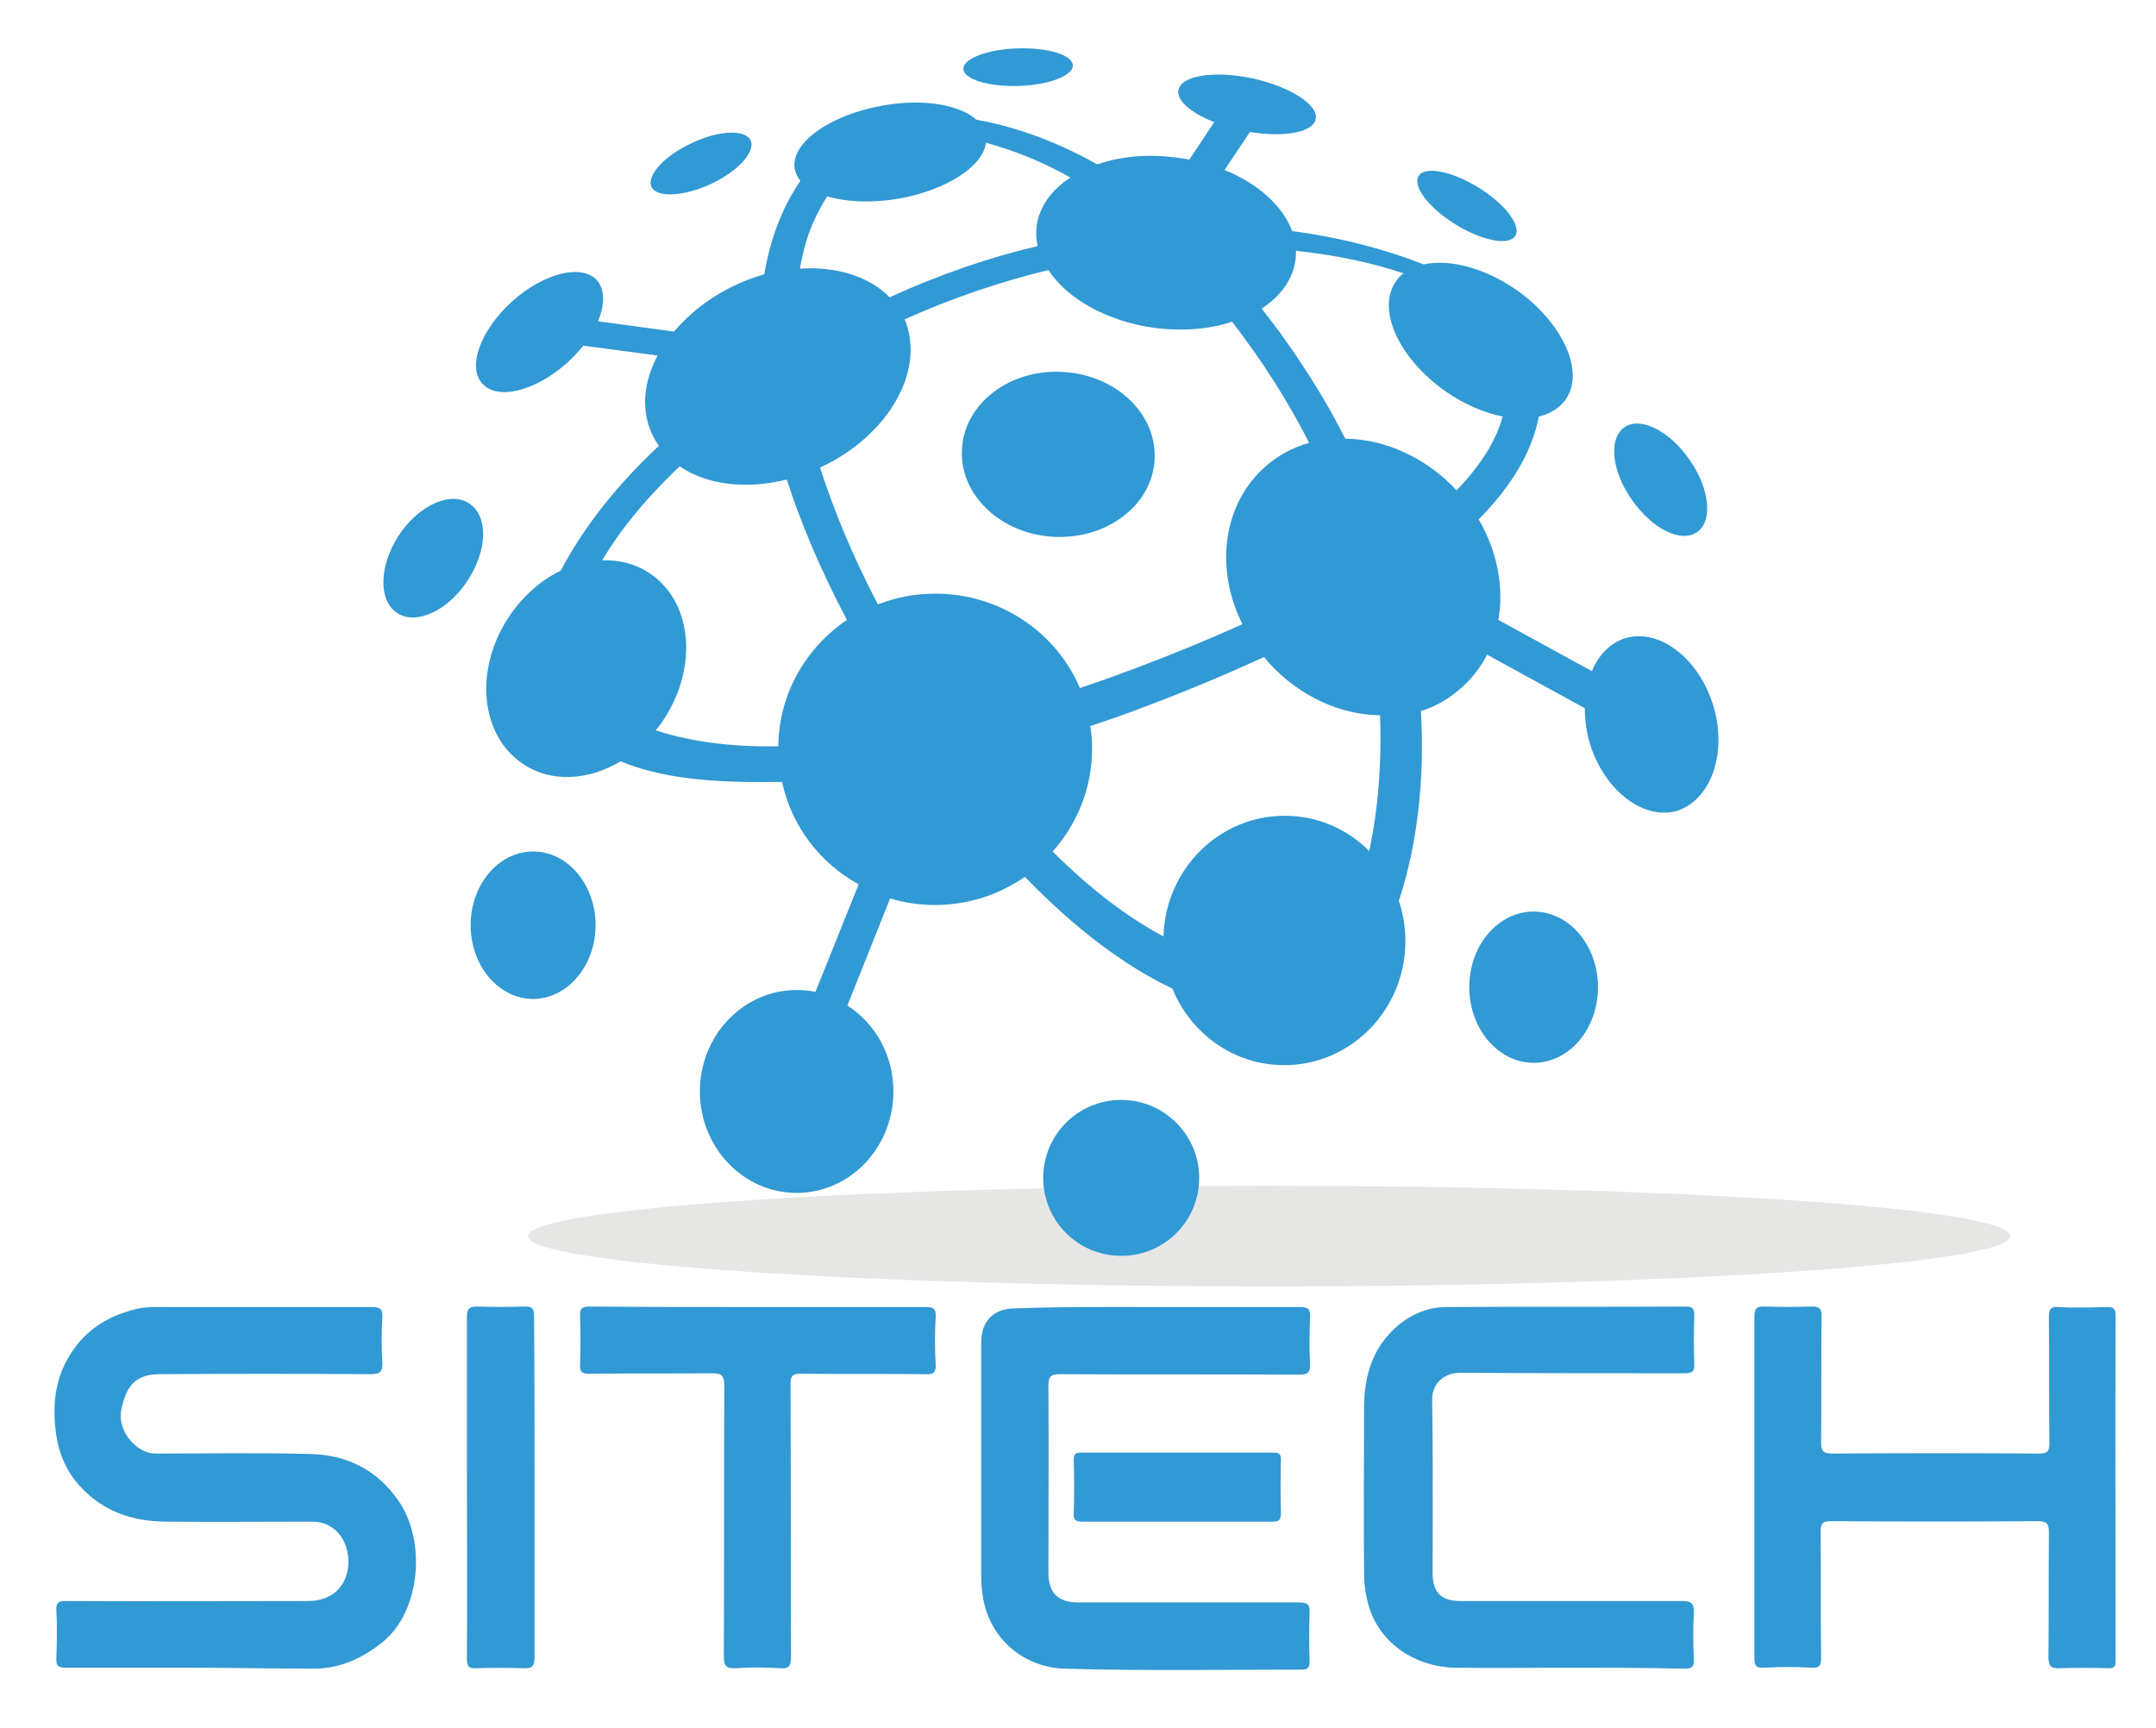
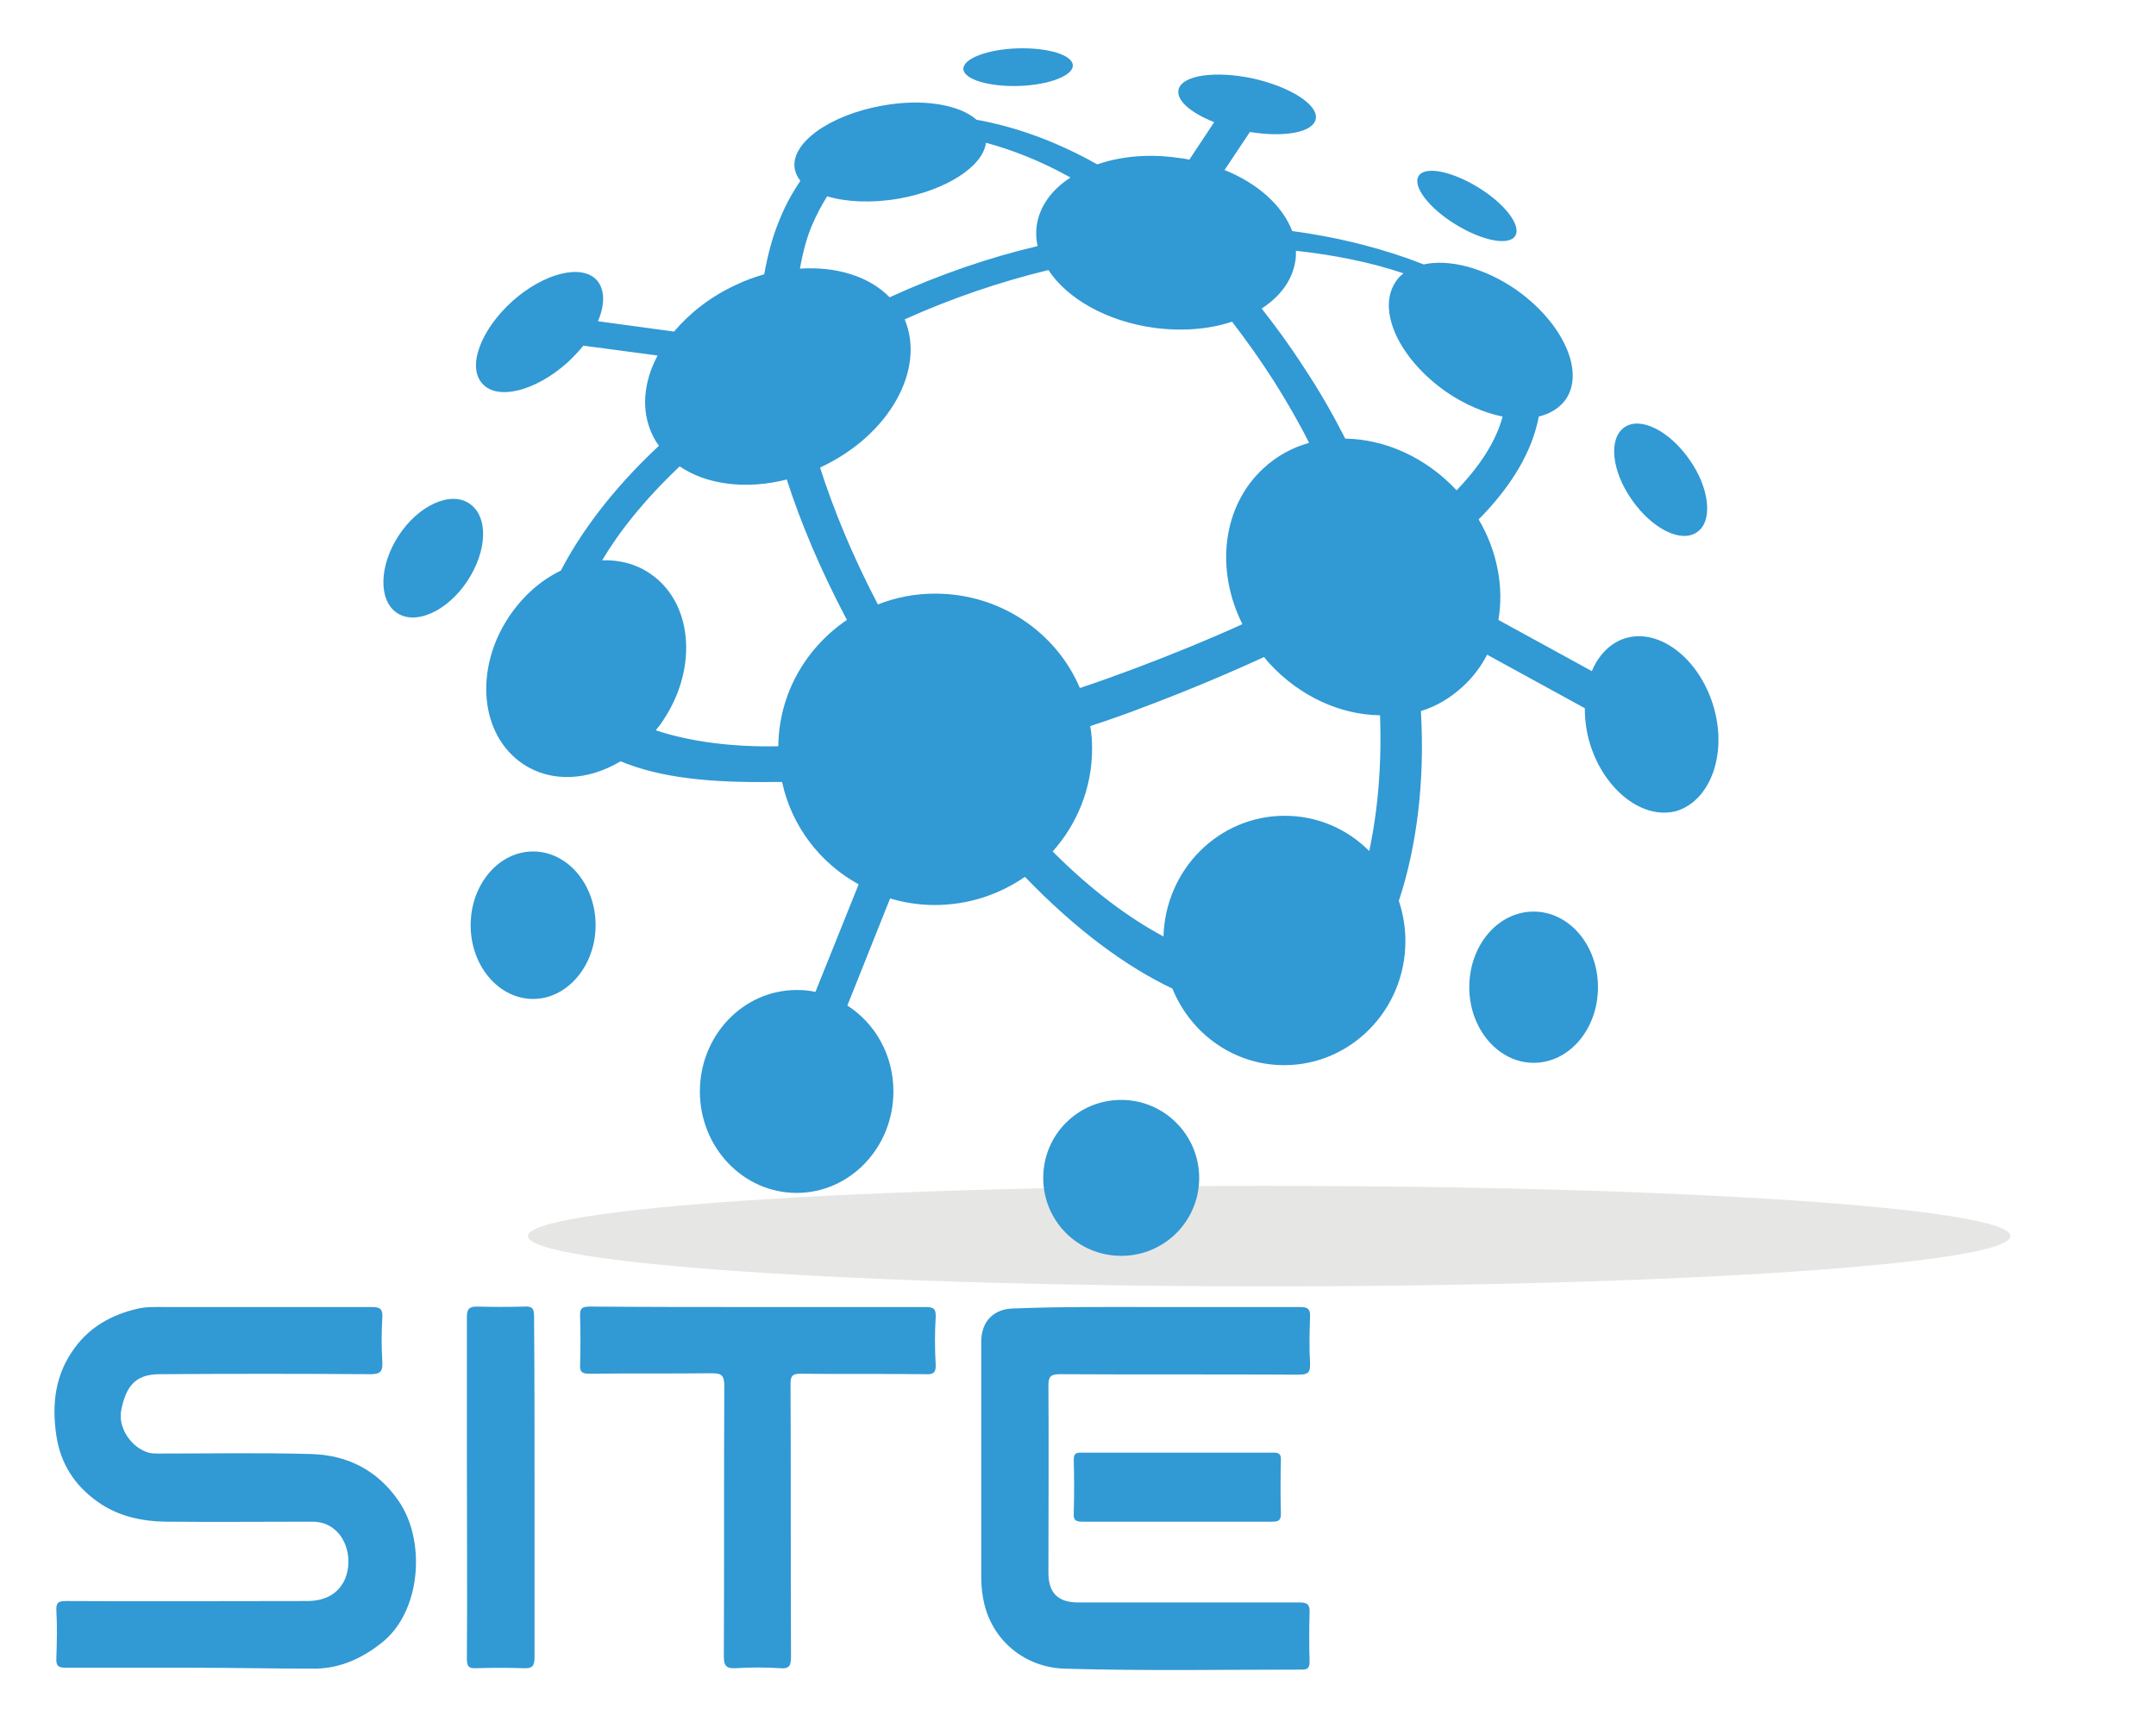
<svg xmlns="http://www.w3.org/2000/svg" xmlns:xlink="http://www.w3.org/1999/xlink" version="1.1" id="Layer_1" x="0px" y="0px" viewBox="0 0 459 368" style="enable-background:new 0 0 459 368;" xml:space="preserve">
  <style type="text/css">
	.st0{display:none;fill:#FFFFFF;}
	.st1{clip-path:url(#SVGID_2_);fill:#E6E6E5;}
	.st2{clip-path:url(#SVGID_2_);fill:#3199D4;}
</style>
  <rect class="st0" width="459" height="368" />
  <g>
    <defs>
      <rect id="SVGID_1_" x="-52" y="-80.9" width="566.9" height="566.9" />
    </defs>
    <clipPath id="SVGID_2_">
      <use xlink:href="#SVGID_1_" style="overflow:visible;" />
    </clipPath>
    <path class="st1" d="M428,263.2c0,5.9-70.6,10.7-157.8,10.7s-157.8-4.8-157.8-10.7c0-5.9,70.6-10.7,157.8-10.7S428,257.2,428,263.2   " />
    <path class="st2" d="M238.7,234.2c-9.2,0-16.6,7.4-16.6,16.6c0,9.2,7.4,16.6,16.6,16.6c9.2,0,16.6-7.4,16.6-16.6   C255.3,241.7,247.9,234.2,238.7,234.2" />
    <path class="st2" d="M326.5,194.1c-7.6,0-13.7,7.2-13.7,16.1s6.2,16.1,13.7,16.1c7.6,0,13.7-7.2,13.7-16.1S334.1,194.1,326.5,194.1   " />
    <path class="st2" d="M364.7,150.1c-3.1-10-11.5-16.4-18.7-14.2c-3.2,1-5.7,3.6-7.1,7L319,132c1.2-6.9-0.2-14.6-4.2-21.4   c7.1-7.2,11.4-14.5,12.8-21.9c2.4-0.6,4.4-1.8,5.7-3.6c4.2-6-0.6-16.4-10.5-23.4c-6.8-4.7-14.3-6.6-19.7-5.4   c-8.1-3.2-17.6-5.7-28-7.1c-2-5.3-7.2-10.1-14.4-13l5.4-8.1c7.3,1.2,13.4,0.1,14-2.7c0.7-3-5.3-6.9-13.4-8.7   c-8-1.7-15.1-0.7-15.8,2.4c-0.5,2.3,2.7,5,7.6,6.9l-5.3,8c-0.8-0.2-1.7-0.3-2.5-0.4c-6.2-0.9-12.2-0.3-17.1,1.4   c-9.6-5.4-18.4-8.2-25.7-9.5c-3.6-3.2-11.4-4.6-20.1-3c-11.2,2-19.6,8-18.6,13.5c0.2,0.9,0.6,1.8,1.2,2.5c-1.7,2.5-3.2,5.2-4.4,8.2   c-1.4,3.3-2.5,7.2-3.3,11.7c-2,0.6-4.1,1.3-6.1,2.3c-5.4,2.5-9.8,6-13.1,9.9l-16.2-2.2c1.5-3.5,1.5-6.7-0.2-8.7   c-3.2-3.6-11.3-1.6-18.1,4.5c-6.7,6.1-9.6,13.9-6.3,17.5c3.2,3.6,11.3,1.6,18.1-4.5c1.3-1.2,2.4-2.4,3.4-3.6l15.8,2.1   c-3,5.6-3.6,11.7-1.1,16.9c0.4,0.8,0.8,1.6,1.4,2.3c-10.5,9.8-17,19.1-20.9,26.6c-4.2,2-8.1,5.4-11.1,9.9   c-7.4,11.2-6.1,25.2,3.1,31.3c6,4,13.9,3.5,20.7-0.6c8.5,3.5,18.8,4.6,32.8,4.4c0.5,0,1.1,0,1.6,0c2,9.4,8.1,17.3,16.3,21.8   l-9.2,22.9c-1.3-0.3-2.6-0.4-4-0.4c-11.4,0-20.6,9.7-20.6,21.6c0,11.9,9.2,21.6,20.6,21.6c11.4,0,20.6-9.7,20.6-21.6   c0-7.8-3.9-14.5-9.8-18.3l9.1-22.8c3,0.9,6.2,1.4,9.5,1.4c7.1,0,13.7-2.2,19.2-6c10.9,11.3,21.5,19.1,31.4,23.8   c3.9,9.6,13.1,16.3,23.8,16.3c14.2,0,25.8-11.8,25.8-26.4c0-3-0.5-5.9-1.4-8.6c0.1-0.2,0.1-0.4,0.2-0.6c3.5-10.8,5.4-24.5,4.5-39.8   c3.3-1,6.3-2.8,8.9-5.2c2.2-2,3.9-4.3,5.2-6.8l20.8,11.4c0,2.4,0.3,5,1.1,7.6c3.1,10,11.5,16.4,18.7,14.2   C364.4,170.1,367.8,160.1,364.7,150.1 M199.1,126.4c-4.3,0-8.4,0.8-12.2,2.3c-5.6-10.7-9.5-20.4-12.3-29.1c0,0,0.1,0,0.1-0.1   c14.6-6.8,22.4-20.8,17.9-31.5c10-4.5,20.3-8,30.6-10.5c4,6.1,12.4,10.9,22.5,12.3c6,0.8,11.8,0.3,16.6-1.3c3,3.9,6,8.1,9,12.8   c2.7,4.3,5.2,8.6,7.4,13c-3.6,1-6.9,2.8-9.7,5.4c-8.8,8.1-10.3,21.6-4.5,33.2c-7,3.2-14.6,6.3-22.8,9.4c-4,1.5-7.9,2.9-11.8,4.2   C224.9,134.7,213,126.4,199.1,126.4 M298.8,58.2c-0.6,0.5-1.2,1-1.6,1.7c-4.2,6,0.6,16.4,10.5,23.4c4,2.8,8.3,4.6,12.2,5.4   c-1.4,5.2-4.7,10.4-9.8,15.7c-6.6-7.1-15.4-10.9-23.7-11c-2.6-5.1-5.5-10.2-8.9-15.3c-2.9-4.5-5.9-8.6-8.9-12.4   c4-2.6,6.6-6.1,7.2-10.3c0.1-0.7,0.1-1.3,0.1-2C284.2,54.3,292,55.9,298.8,58.2 M172.9,47.9c0.9-2.1,2-4.2,3.2-6.1   c4,1.2,9.4,1.5,15.2,0.5c10.2-1.8,18-6.9,18.6-11.9c5.2,1.4,11.4,3.7,18,7.4c-4,2.6-6.6,6.1-7.2,10.3c-0.2,1.5-0.1,2.9,0.2,4.3   c-10.2,2.4-20.8,6-31.5,10.9c-4.4-4.5-11.4-6.6-19.1-6.1C171,53.3,171.9,50.2,172.9,47.9 M139.6,155.5c0.6-0.7,1.2-1.5,1.7-2.3   c7.4-11.2,6.1-25.2-3.1-31.2c-3-2-6.4-2.8-10-2.7c3.5-5.9,8.8-12.7,16.5-20c5.7,3.9,14.1,5,22.8,2.8c2.9,9,7,18.9,12.8,29.9   c-8.7,5.9-14.5,15.7-14.6,26.9C155.7,159.1,146.9,157.9,139.6,155.5 M224.1,181.3c5.2-5.8,8.4-13.5,8.4-21.9c0-1.6-0.1-3.2-0.4-4.8   c4-1.3,8-2.7,12.1-4.3c9-3.4,17.3-6.9,24.9-10.4c0.4,0.4,0.7,0.9,1.1,1.3c6.6,7.2,15.3,11,23.6,11.1c0.4,10.7-0.5,20.5-2.3,28.9   c-4.7-4.7-11-7.5-18-7.5c-14,0-25.4,11.4-25.8,25.7C240.4,195.5,232.4,189.6,224.1,181.3" />
-     <path class="st2" d="M226.3,79.2c-11.3-0.7-21,6.7-21.5,16.4c-0.6,9.7,8.2,18.1,19.5,18.7c11.3,0.6,21-6.7,21.5-16.4   C246.4,88.2,237.6,79.8,226.3,79.2" />
    <path class="st2" d="M309.9,47.8c5.7,3.5,11.4,4.6,12.7,2.4c1.3-2.2-2.2-6.8-7.9-10.3c-5.7-3.5-11.4-4.6-12.7-2.4   C300.7,39.7,304.2,44.3,309.9,47.8" />
    <path class="st2" d="M361.3,113.3c3.4-2.3,2.7-9.3-1.6-15.4c-4.3-6.2-10.5-9.3-13.9-6.9c-3.4,2.4-2.7,9.3,1.6,15.4   C351.7,112.6,357.9,115.7,361.3,113.3" />
    <path class="st2" d="M216.9,18.3c6.4-0.2,11.6-2.2,11.5-4.4c-0.1-2.2-5.3-3.8-11.8-3.6c-6.4,0.2-11.6,2.2-11.5,4.4   C205.2,16.9,210.5,18.5,216.9,18.3" />
-     <path class="st2" d="M151.3,39.2c5.8-2.7,9.6-6.9,8.5-9.3c-1.1-2.4-6.8-2.2-12.6,0.6c-5.8,2.7-9.6,6.9-8.5,9.3   C139.8,42.1,145.4,41.9,151.3,39.2" />
    <path class="st2" d="M99.9,107.2c-4-2.7-10.8,0.4-15,6.8c-4.2,6.4-4.4,13.8-0.4,16.5c4,2.7,10.8-0.4,15-6.8   C103.8,117.2,104,109.9,99.9,107.2" />
    <path class="st2" d="M113.5,181.3c-7.4,0-13.3,7.1-13.3,15.7c0,8.7,6,15.7,13.3,15.7c7.3,0,13.3-7.1,13.3-15.7   C126.8,188.4,120.9,181.3,113.5,181.3" />
    <path class="st2" d="M40.8,355.1c-8.9,0-17.8,0-26.7,0c-1.6,0-2.2-0.3-2.1-2c0.1-3.4,0.2-6.8,0-10.2c-0.1-1.8,0.6-2,2.1-2   c17.1,0.1,34.2,0,51.3,0c4,0,6.8-1.7,8.1-4.8c1.5-3.8,0.4-8.1-2.1-10.3c-1.5-1.3-3.1-1.8-5-1.8c-10.4,0-20.9,0.1-31.3,0   c-5.1-0.1-10.1-1.2-14.4-4.3c-4.9-3.5-7.8-8.1-8.7-14c-1-6.7-0.3-13,3.9-18.7c3.3-4.5,7.8-7,13.2-8.3c2-0.5,4.1-0.4,6.1-0.4   c14.7,0,29.3,0,44,0c1.7,0,2.3,0.4,2.2,2.2c-0.2,3.2-0.2,6.4,0,9.5c0.1,2-0.4,2.6-2.5,2.6c-15-0.1-29.9-0.1-44.9,0   c-5.4,0-7.2,2.8-8.2,7.7c-0.7,3.7,2.1,7.9,5.8,9c0.7,0.2,1.5,0.2,2.2,0.2c10.8,0,21.6-0.2,32.4,0.1c7.7,0.2,14.1,3.4,18.6,9.9   c5.9,8.4,4.9,23.4-3.3,30.1c-4.2,3.4-8.9,5.6-14.3,5.7C58.4,355.3,49.6,355.1,40.8,355.1" />
-     <path class="st2" d="M373.5,316.6c0-12.1,0-24.1,0-36.2c0-1.7,0.4-2.3,2.2-2.2c3.3,0.1,6.5,0.1,9.8,0c1.8-0.1,2.4,0.4,2.3,2.3   c-0.1,8.9,0,17.8-0.1,26.7c0,1.9,0.6,2.3,2.4,2.3c14.7-0.1,29.3-0.1,44,0c1.7,0,2.2-0.4,2.2-2.2c-0.1-9,0-17.9-0.1-26.9   c0-1.6,0.3-2.2,2-2.1c3.4,0.2,6.8,0.1,10.2,0c1.5,0,2,0.2,2,1.9c-0.1,24.4,0,48.9,0,73.3c0,1.4-0.3,1.8-1.7,1.7   c-3.4-0.1-6.8-0.1-10.2,0c-1.8,0.1-2.4-0.4-2.4-2.3c0.1-8.9,0-17.8,0.1-26.7c0-1.9-0.6-2.3-2.4-2.3c-14.7,0.1-29.3,0.1-44,0   c-1.7,0-2.2,0.4-2.2,2.2c0.1,9,0,17.9,0.1,26.9c0,1.6-0.3,2.2-2,2.1c-3.4-0.2-6.8-0.2-10.2,0c-1.7,0.1-2-0.5-2-2.1   C373.5,340.9,373.5,328.8,373.5,316.6" />
    <path class="st2" d="M246.3,278.3c10.2,0,20.3,0,30.5,0c1.6,0,2.2,0.4,2.1,2.1c-0.1,3.3-0.2,6.5,0,9.8c0.1,1.9-0.3,2.5-2.4,2.5   c-17-0.1-33.9,0-50.9-0.1c-2,0-2.4,0.6-2.4,2.5c0.1,13.3,0,26.5,0,39.8c0,4.2,2,6.3,6.3,6.3c15.7,0,31.4,0,47.1,0   c1.7,0,2.3,0.4,2.2,2.2c-0.1,3.5-0.1,7,0,10.4c0,1.2-0.3,1.7-1.6,1.7c-16.8,0-33.6,0.3-50.5-0.2c-8.3-0.2-15.8-5.9-17.4-15   c-0.3-1.6-0.4-3.2-0.4-4.8c0-16.6,0-33.2,0-49.8c0-4.4,2.7-7.1,7.1-7.1C226.1,278.2,236.2,278.3,246.3,278.3" />
-     <path class="st2" d="M333.8,355.1c-7.9,0-15.9,0.1-23.8,0c-9-0.1-17.1-5.6-19-14.7c-0.4-1.8-0.6-3.6-0.6-5.4   c-0.1-11.7,0-23.4,0-35.1c0-5.9,1.3-11.5,5.4-15.9c3.1-3.4,7.2-5.6,11.9-5.7c17-0.1,34.1,0,51.1-0.1c1.4,0,1.9,0.3,1.9,1.8   c-0.1,3.5-0.1,7,0,10.4c0.1,1.8-0.6,2-2.2,2c-15.9,0-31.7,0-47.6-0.1c-3.4,0-6.1,2.2-6,5.9c0.2,12.2,0.1,24.4,0.1,36.7   c0,4.2,1.8,6,6,6c15.7,0,31.4,0,47.1,0c2.1,0,2.6,0.6,2.5,2.6c-0.2,3.3-0.1,6.5,0,9.8c0.1,1.6-0.4,2-2,2   C350.4,355.1,342.1,355.1,333.8,355.1" />
    <path class="st2" d="M161.4,278.3c11.9,0,23.7,0,35.6,0c1.7,0,2.3,0.3,2.2,2.2c-0.2,3.3-0.2,6.7,0,10c0.1,1.9-0.6,2.2-2.3,2.1   c-8.8-0.1-17.6,0-26.5-0.1c-1.7,0-2.1,0.5-2.1,2.1c0.1,19.4,0,38.8,0.1,58.2c0,1.9-0.4,2.6-2.4,2.4c-3.1-0.2-6.2-0.2-9.3,0   c-2,0.1-2.6-0.4-2.6-2.5c0.1-19.2,0-38.4,0.1-57.6c0-2.4-0.7-2.7-2.8-2.7c-8.7,0.1-17.3,0-26,0.1c-1.6,0-2-0.5-1.9-2   c0.1-3.4,0.1-6.8,0-10.2c-0.1-1.7,0.4-2.1,2.1-2.1C137.6,278.3,149.5,278.3,161.4,278.3" />
    <path class="st2" d="M113.8,316.9c0,12,0,24,0,36c0,1.9-0.5,2.4-2.4,2.3c-3.3-0.1-6.7-0.1-10,0c-1.6,0.1-2-0.4-2-2   c0.1-14.1,0-28.3,0-42.4c0-10.1,0-20.3,0-30.4c0-1.8,0.6-2.2,2.2-2.2c3.3,0.1,6.7,0.1,10,0c1.7-0.1,2.1,0.4,2.1,2.1   C113.8,292.5,113.8,304.7,113.8,316.9" />
    <path class="st2" d="M250.6,324c-6.7,0-13.5,0-20.2,0c-1.5,0-1.9-0.4-1.8-1.9c0.1-3.8,0.1-7.5,0-11.3c0-1.1,0.3-1.5,1.5-1.5   c13.7,0,27.4,0,41.1,0c1.2,0,1.5,0.4,1.5,1.5c-0.1,3.8-0.1,7.7,0,11.5c0,1.5-0.6,1.7-1.8,1.7C264,324,257.3,324,250.6,324" />
  </g>
</svg>